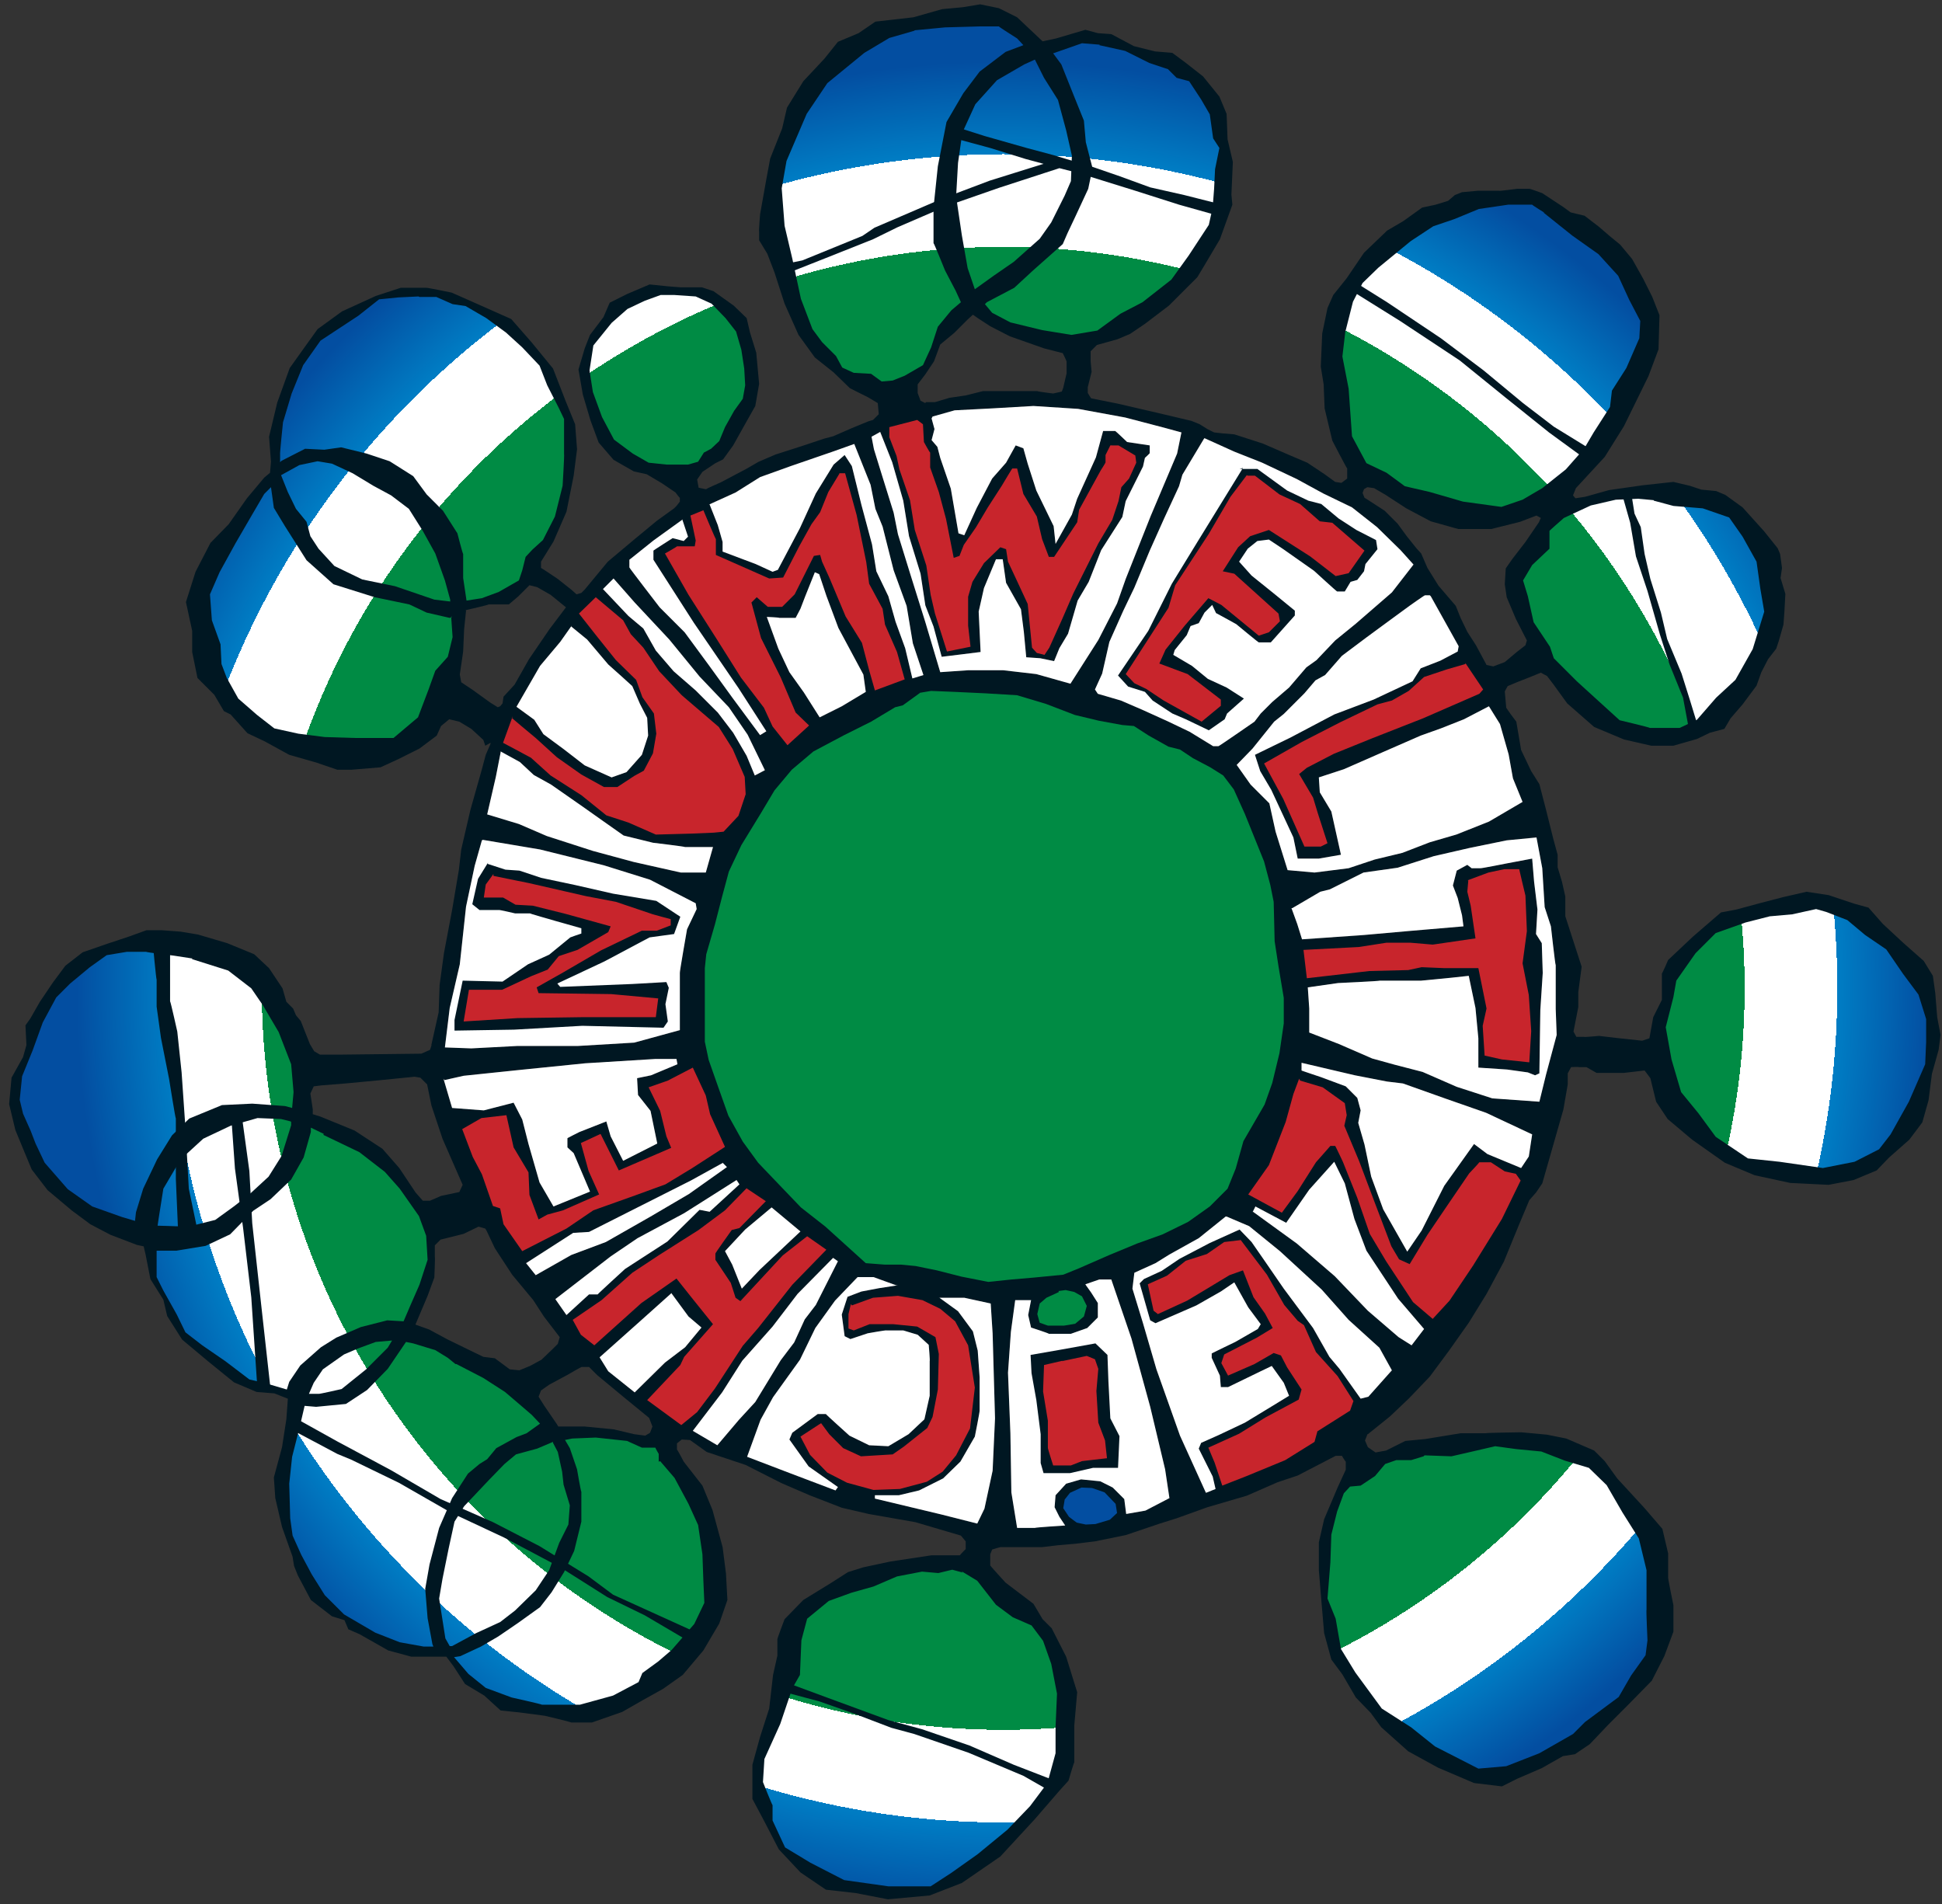
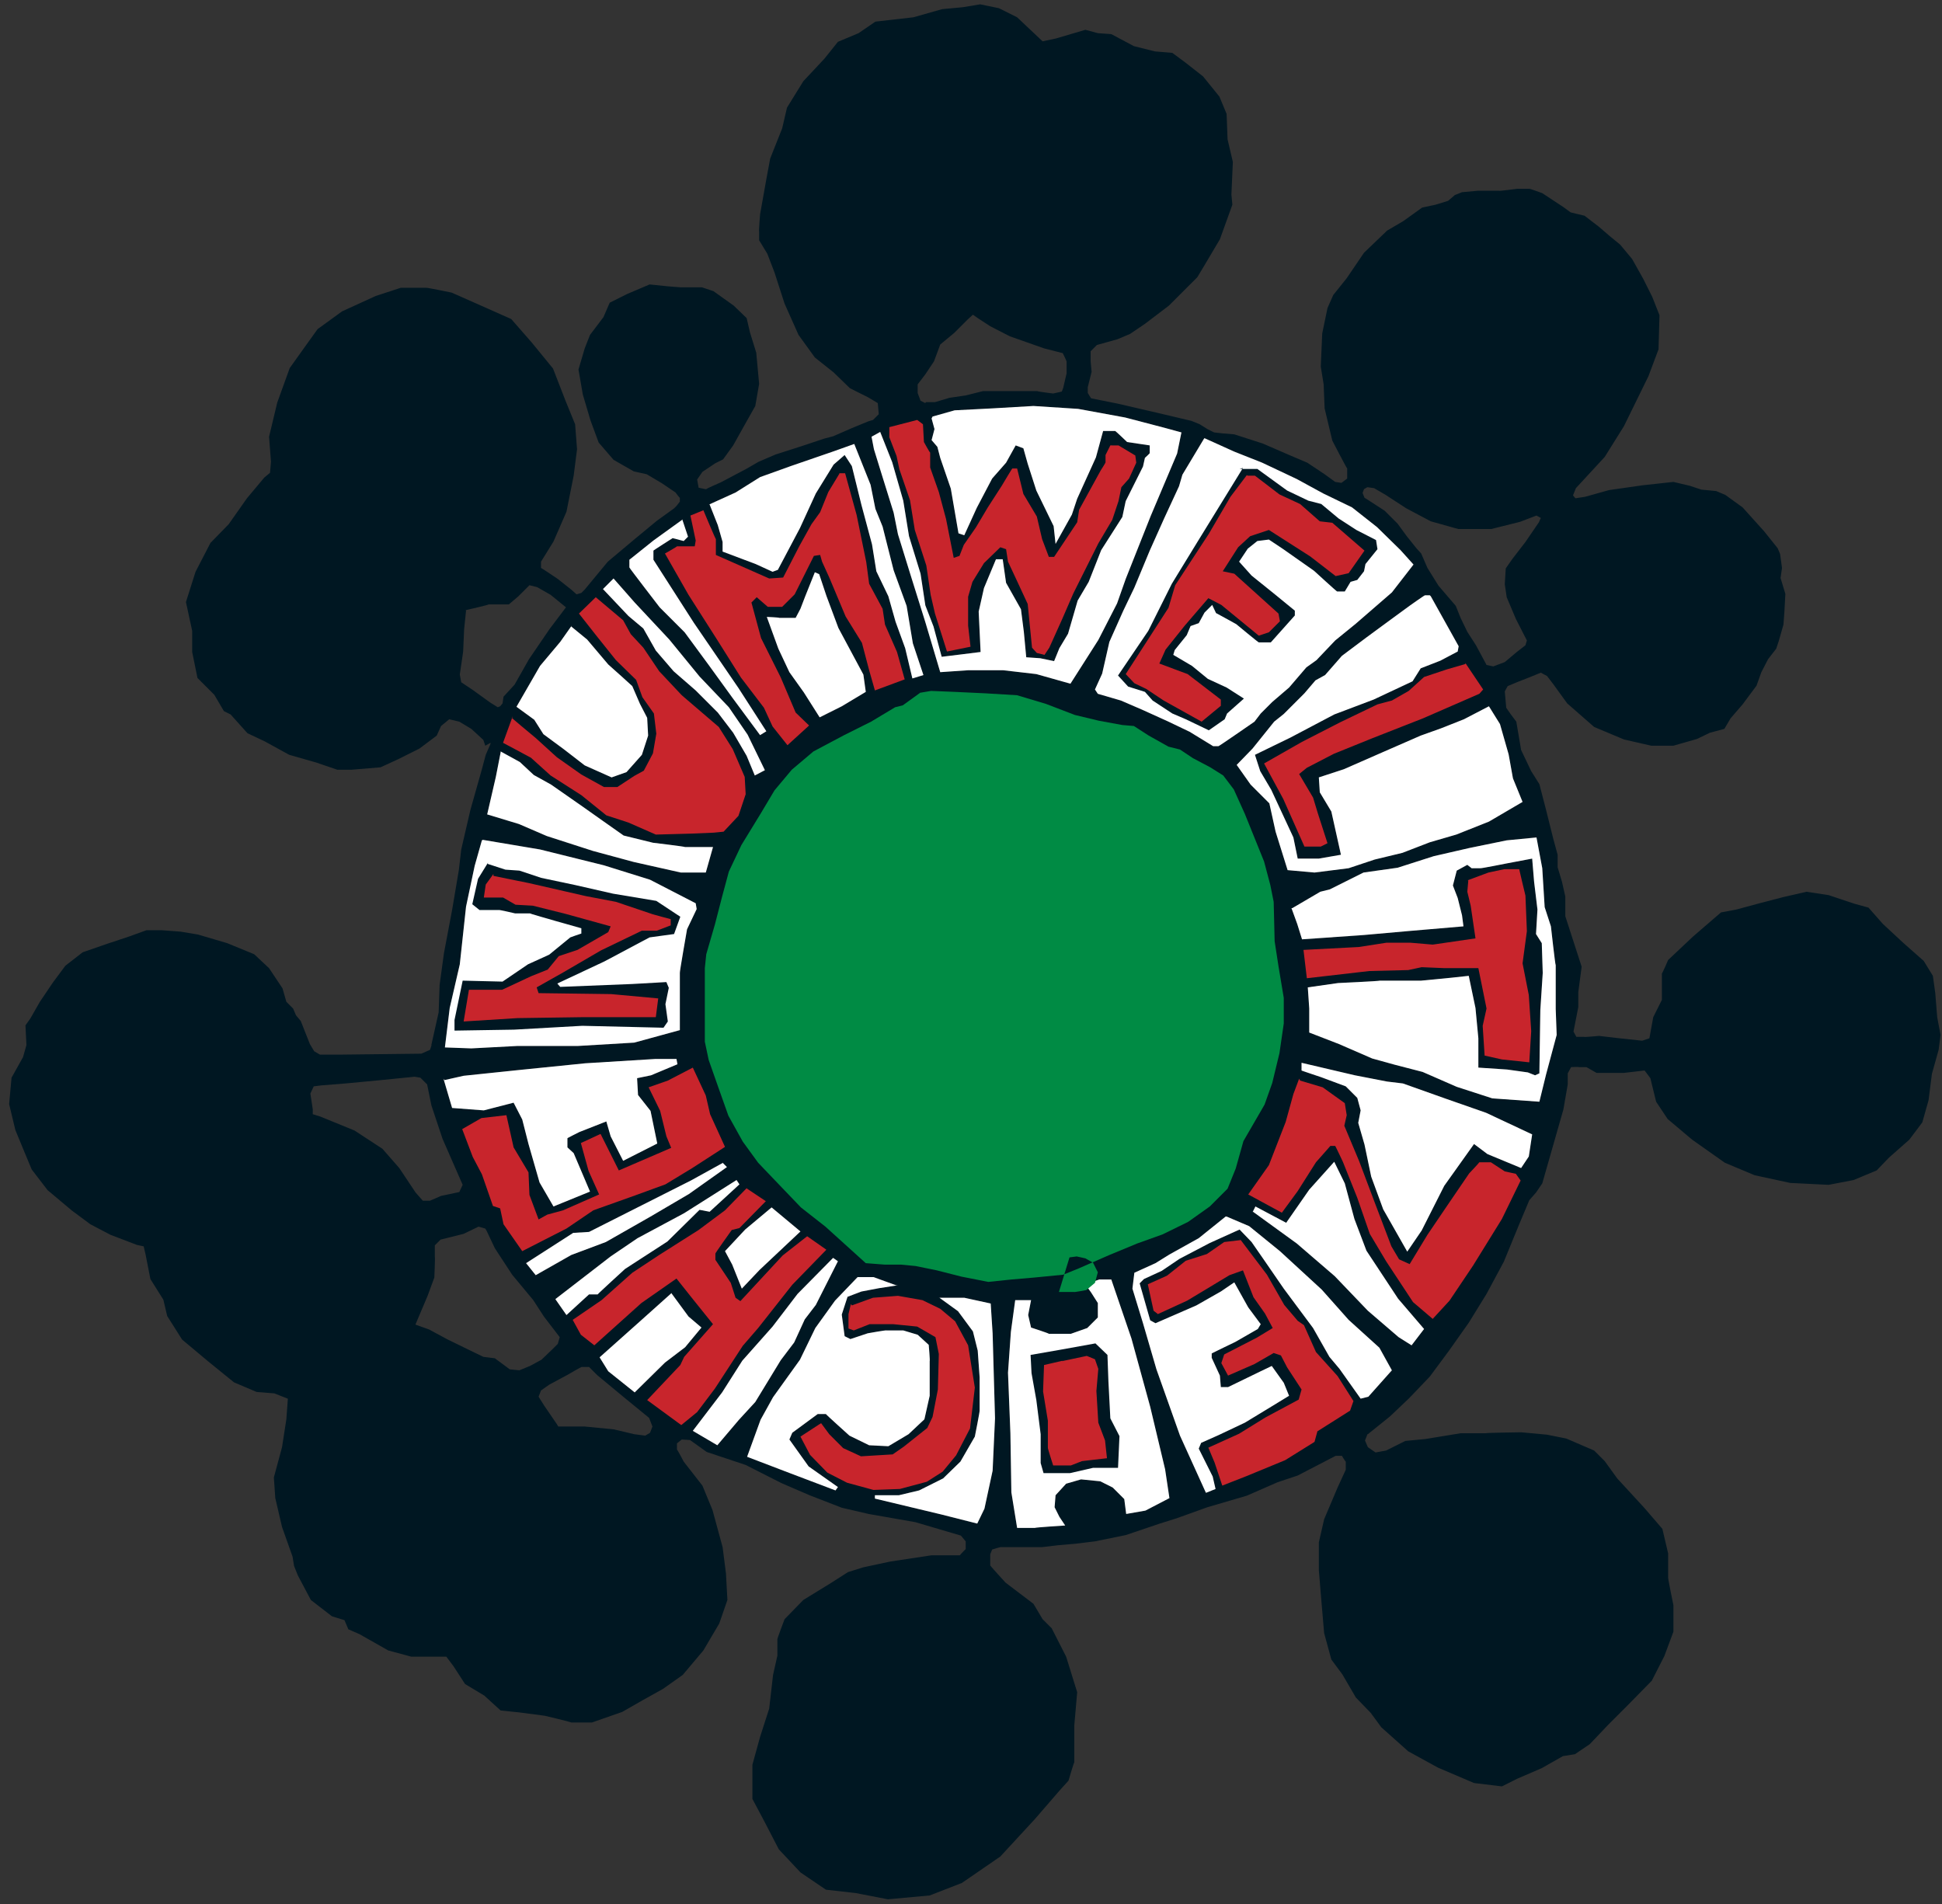
<svg xmlns="http://www.w3.org/2000/svg" id="Ebene_1" data-name="Ebene 1" version="1.1" viewBox="0 0 404.2 396.3">
  <rect x="0" y="0" width="404.2" height="396.3" fill="#333333" stroke="none" />
  <defs>
    <style>
      .cls-1 {
        fill: #001722;
      }

      .cls-1, .cls-2, .cls-3, .cls-4, .cls-5, .cls-6 {
        stroke-width: 0px;
      }

      .cls-2 {
        fill: url(#radial-gradient);
      }

      .cls-3 {
        fill: #008b44;
      }

      .cls-4 {
        fill: #c8252c;
      }

      .cls-5 {
        fill: #fff;
      }

      .cls-6 {
        fill: #034ea1;
      }
    </style>
    <radialGradient id="radial-gradient" cx="208.8" cy="205.7" fx="208.8" fy="205.7" r="192.9" gradientUnits="userSpaceOnUse">
      <stop offset=".8" stop-color="#008b44" />
      <stop offset=".8" stop-color="#fff" />
      <stop offset=".9" stop-color="#fff" />
      <stop offset=".9" stop-color="#007dc4" />
      <stop offset="1" stop-color="#034ea1" />
    </radialGradient>
  </defs>
  <path class="cls-1" d="M192.7,83.7h1.9s3-.9,3-.9l3.4-.5,3.6-.9h2c0,0,5.9,0,5.9,0h3.4c0,.1,3.3.5,3.3.5l1.8-.4.3-.8.7-3v-2.4c.1,0-.8-1.8-.8-1.8l-3.9-1-7.1-2.5-4.1-2.1-2.6-1.7-1-.7-1.1,1-2.8,2.8-2.9,2.4-1.3,3.5-1.8,2.7-1.6,2.1v1.8l.6,1.6,1,.5h0ZM309.4,138.4l1.4.3,2.4-.9,2.5-2.1,1.8-1.4.3-1-2.3-4.5-1.9-4.5-.4-2.7.2-3.3,1.4-2,2.7-3.5,2.8-4.1.4-.9-.9-.5-3.4,1.3-6,1.5h-6.9c0,0-5.7-1.6-5.7-1.6l-5.1-2.7-4.3-2.8-2.4-1.4-1.4-.2-.7.4-.3.8.4,1,.5.3,3.7,2.4,2.7,2.7,1.9,2.6,2,2.5,1,1.1,1.3,3,2.3,3.7,3.6,4.2,1,2.5,1.4,2.9,1.8,2.8,2.1,3.9h0ZM226.1,267.6l1,1.4,1.4,2.2v3l-2.2,2.2-3.4,1.2h-4.6c0-.1-3.7-1.3-3.7-1.3l-.6-2.6.6-3.1h-3.3c0,.1-.9,6.6-.9,6.6l-.6,8.5.5,12.6.2,12.3,1.2,7.4h3.7c0-.1,6.3-.5,6.3-.5l-1.2-1.8-1-2,.2-2.5,2.2-2.4,3.1-.9,4,.4,2.6,1.3,2.4,2.4.4,3.1,4-.7,5-2.6-.9-6-3.1-13-3.9-14.2-4.2-12.3h-2.5l-2.9,1h0ZM255.1,253.2l-5.6,4.5-6.1,3.4-2.9,1.8-4.4,2-.4,3.3,2.2,7.2,2.8,9.6,4.9,13.8,5.4,11.9,2-.8-.6-2.6-2.9-5.8.5-1.2,3.6-1.6,5.5-2.6,5.6-3.4,3.6-2.2-1.1-2.7-2.5-3.5-2.3,1.1-6.8,3.3h-1.5l-.2-2.4-1.7-3.7v-.9c-.1,0,4.9-2.4,4.9-2.4l4.7-2.7.6-1-2.6-3.5-2.9-5.2-2.8,1.9-5.1,2.9-8.5,3.7-1.1-.6-2.2-7.7.9-.9,3.7-1.7,3.7-2.5,6.3-3.3,6.2-2.8,2.5,2.6,2.5,3.6,4.2,6.1,6.1,8.2,3.4,6,2.1,2.5,4.4,6.2,1.6-.4,4.9-5.5-2.6-4.7-6.4-5.8-5.6-6.3-8.7-8-6.4-5.2-4.7-2h0ZM195.4,270l4,2.9,3.1,4.2,1,4,.4,5.6v6.8c.1,0-1,5.5-1,5.5l-3,5.2-3.6,3.5-5,2.5-4.2,1h-5v.7l13.8,3.3,7.5,1.9,1.5-3.1,1.7-7.9.5-10.9-.5-17.7-.4-6.2-5.5-1.2h-5.2ZM186.5,267.5l-4.7-1.7h-3.3l-4.7,4.9-4.1,5.7-3.2,6.6-5.6,7.8-2.6,4.7-2.8,7.7,8.9,3.4,9.5,3.6.5-.7-6.1-4.3-4-5.6.6-1.4,5.3-3.9h1.7c0,.1,4.9,4.5,4.9,4.5l4.1,2,4,.2,4.2-2.5,3.3-3.1,1.1-4.9v-7.2c.1,0-.2-3.4-.2-3.4l-2.3-2.1-3-.9h-3.5c0-.1-3.9.6-3.9.6l-3.6,1.2-1.2-.6-.6-4.5,1.2-3.7,2.9-1.1,3.7-.7,3.9-.6h0ZM115.6,270.4l2.3,3.3,4.7-4.3h1.8c0-.1,5.7-5.3,5.7-5.3l8.8-5.7,6.7-6.6,2.1.4,6.2-5.7-.6-.9-10.9,6.9-9.7,5.2-5.6,3.8-11.4,8.8h0ZM139.8,269.1l-6.7,6-8.3,7.4,1.8,2.9,5.5,4.4,6.3-6.2,4.2-3.2,3.4-4.1-2.7-2.3-3.6-4.9h0ZM173.5,261.7l-7.5,7.6-5.2,6.8-6.3,7.1-4.2,6.6-6.1,8,5.1,3,4.5-5.3,3.4-3.7,5.3-8.7,2.8-3.7,2.2-4.8,2.3-3,4.6-9.1-1-.7h0ZM160.6,251.3l-5.5,4.6-4.2,4.5,1.5,2.8,2,5,3.7-3.9,8.5-8-6-5h0ZM150.5,242l-6.7,3.7-11.1,5.6-10.1,5.1-3.3.2-9.8,6.3,2,2.5,7.4-4.2,7.2-2.7,9.3-5.3,8-4.7,7.9-5.6-.9-.9h0ZM92.3,224.5l1.8,6.1,6.6.5,6.2-1.6,1.8,3.5,1.3,5.1,2.3,8,2.9,5,7.6-3.1-3.4-8-1.3-1.2v-1.9c-.1,0,2.5-1.3,2.5-1.3l5.6-2.2.9,3.1,2.6,5.1,7.1-3.6-1.4-6.8-2.6-3.3-.2-3.5,2.9-.6,5.5-2.3-.2-1.1h-4.4l-14.6.9-13.8,1.4-11.5,1.2-4,.9h0ZM100.3,174.9l-1.5,5.3-1.8,8.5-1.3,12-2.1,9.1-1,8.2,5.5.2,9.5-.5h12.6l11.8-.7,9.5-2.6v-11.9c-.1,0,1.5-9.1,1.5-9.1l2-4.2-.2-1.2-9.5-4.9-9.6-3-13.3-3.3-11.9-2h0ZM142.1,108.1l-6.1,4.4-5,4v1.6c-.1,0,6.3,8.3,6.3,8.3l5.2,5.2,5,6.8,5,6.9,5.7,7.7,1.3-.8-5.8-9-9.3-13.6-8.4-13.1v-1.9c-.1,0,4-2.6,4-2.6l2.3.6.9-.9-1.2-3.6h0ZM170.6,149.3l4.6-2.3,5-3-.5-3.6-5.2-9.7-2.5-6.7-1.5-4.5-.9-.4-2,5-1,2.6-1,1.9h-3.4c0-.1-2.6-.2-2.6-.2l2.4,6.6,2.3,4.9,3,4.2,3.3,5.2h0ZM147.7,105l1.7,4.3,1,3.5v2l6.9,2.6,3.5,1.6,1.1-.4,4.6-8.7,3.3-7.2,3.7-6,2.3-2,1.5,2.3,2,8.1,2.2,8.2.9,5.6,2.5,5.2,1.5,5.3,2,5.5,1.5,6.3,2.3-.7-2.2-6.6-1.3-7.8-2.7-7.4-2.3-9.1-1.5-3.7-1-5-3.4-8.5-4.2,1.5-9,3.1-6.4,2.3-5.1,3.2-5.5,2.5h0ZM127.8,120.3l-2.3,2.3,5.3,5.6,3.1,2.6,2.6,4.6,3.7,4.3,4.6,4,4.6,4.6,3.2,4.2,2.8,4.8,1.7,4.1,2.1-1.1-3.6-7.4-3.9-5.7-6.1-6.4-6.3-7.7-7.2-7.7-4.4-5h0ZM104.2,156.6l-1,5.1-1.8,7.8,6.6,2,5.8,2.5,9.6,3.1,8.5,2.3,9.8,2.2h5.2l1.5-5.3h-5.8c0-.1-6.7-.9-6.7-.9l-6.1-1.5-4.4-3.1-4.1-2.9-6.6-4.6-3.6-2-2.9-2.7-4-2.2h0ZM119,130.2l-2.4,3.4-4.2,5-4.9,8.5,3.7,2.7,1.9,3,4.2,3.1,4.4,3.4,5.6,2.5,3.1-1.1,3.2-3.6,1.3-4-.2-3.7-1.5-2.9-1.6-3.7-2.2-2-2.8-2.5-4.4-5.2-3.3-2.7h0ZM193.9,87.1l.6,2.2-.6,2.3,1.2,1.4.6,2.3,2.2,6.4,1.6,9.3,1.2.4,2.6-5.7,3.2-6.1,2.9-3.3,2-3.6,1.6.6.9,3.2,1.8,5.6,3.6,7.4.4,3.7,3.4-6.1,1.1-3.3,3.9-8.6,1.5-5.5h2.5c0-.1,2.5,2.3,2.5,2.3l4.7.7v1.6c.1,0-1,1-1,1l-.4,1.8-3.6,7.2-.7,3.3-4.4,6.9-2.6,6.6-2.3,3.9-2,6.9-1.8,3-1.1,2.7-2.9-.6-2.9-.2-.5-5.3-.6-4.7-3.1-5.5-.7-4.9h-1.4l-2.5,6-1.1,4.9.4,8.4-4,.5-4.1.5-1.7-6.3-1.7-4.4-1-6.6-2.4-7.8-1.2-7.4-2.3-8-2.5-6.3-1.8,1,.5,2.6,1.7,5.5,2.4,7.7.9,4.5,2.6,8.4,3.1,9.9,3.1,10.4,5.8-.4h7.3l6.9.8,7.1,2,5.8-9.1,3.9-7.6,1.8-5.1,5.2-13.1,5.5-13,.9-4.4-3.3-.9-8.4-2.2-9.8-1.8-9.3-.6-8.6.5-7.8.4-4.6,1.3h0ZM260.8,252.2l9.1,6.6,7.9,6.8,6.9,7.2,6.4,5.5,2.7,1.7,2.6-3.4-5.4-6.3-6.6-10-2.5-6.6-2-7.4-2.2-4.5-5.2,5.8-4.8,6.9-6.4-3.4-.6,1.2h0ZM270.9,221.2v1.6c-.1,0,4.1,1.4,4.1,1.4l5.1,1.9,2.4,2.4.7,2.6-.5,2.6,1.3,4.5,1.4,6.7,2.5,6.8,5,8.8,3-4.4,4.7-9.3,6.2-8.7,2.8,2.1,7,2.9,1.6-2.4.7-4.6-9.6-4.5-8.3-2.9-9-3.2-3.3-.4-6.7-1.3-11.1-2.6h0ZM268.8,189l1.2,3.3,1,3.2,12.9-.9,9-.8,11.7-1-.3-2.3-.9-3.6-1-2.6.8-3.1,2.2-1.2.9.7h1.8c0,.1,5.5-1,5.5-1l5.3-1,.4,4.8.7,5.8-.3,5.1,1.2,1.9.2,6.2-.5,7.7-.2,13.2-.9.4-1.5-.6-4.3-.6-6-.4v-6.1l-.6-6.3-1.4-6.7-3.7.4-6.2.6h-8.6c0,.1-8.7.5-8.7.5l-6.3.9.3,4.4v5l6.2,2.4,6.9,3,4.7,1.3,5.8,1.5,7.1,3.1,7.4,2.4,9.8.7,1.4-5.7,2.2-8.2-.2-5.4v-9.1c-.1,0-1-8.1-1-8.1l-1.3-4-.5-8.1-1.2-6.4-6.2.6-7.8,1.6-7.4,1.7-7.5,2.4-7.1,1-7,3.5-2,.5-5.8,3.4h0ZM297.6,123.9h-1c0-.1-3.1,2.1-3.1,2.1l-4.1,3-4.9,3.6-5.2,3.9-3.5,4-2,1.1-2.3,2.7-4.3,4.3-2,1.6-4.5,5.6-3.3,3.4,2.9,4.1,3.9,3.9,1.3,5.9,2.5,8,5.6.5,7.1-.9,5.4-1.8,5.8-1.4,5.7-2.2,5.5-1.6,6.8-2.7,7-4.1-2-4.9-.9-5-1.8-6.3-2.3-3.7-5.2,2.7-4.8,1.9-4.2,1.5-8.7,3.8-7.3,3.2-5.2,1.7.2,3.1,2.4,4,2,9-4.6.8h-4.4l-.9-4.4-4.6-9.9-2.3-3.9-1.1-3.4,7.4-3.6,9.1-4.8,8.2-3.1,8.1-3.8,1.7-2.7,4.1-1.6,3.6-1.9.2-1.1-5.8-10.4h0ZM250.6,91.3l-4.5,7.5-.7,2.4-3.1,6.7-3,6.7-3.2,7.7-2.3,4.8-2.9,6.5-1.5,6.6-1.5,3.3.6.9,4.8,1.4,4.4,1.9,5.3,2.4,4.6,2.2,4.9,3h1.1c0,.1,7.5-5.1,7.5-5.1l1.3-1.7,2.4-2.4,3.5-3,3.6-4.2,2.1-1.5,3.9-4.1,4.3-3.5,7.5-6.5,4.5-5.8-2.7-3-4.9-4.8-5.2-4.1-6-2.9-5.5-3-7.2-3.4-5.8-2.3-6.2-2.8h0ZM97,127.1l-.4,3.9-.2,4.6-.7,4.8.3,1.6,2.4,1.6,3.6,2.6,1.6,1,.5-.2.5-.6.2-1.4,2.3-2.5,3-5.3,4.3-6.3,3.4-4.5-3.2-2.6-2.8-1.6-1.6-.4-2.3,2.3-2,1.7h-4.2c0,.1-4.8,1.2-4.8,1.2h0ZM135.1,295.1l-5.5-4.5-5.3-4.4-1.7-1.7h-1.5c0-.1-2.9,1.6-2.9,1.6l-3.9,2.1-1.7,1.2-.5,1.3,1.2,1.9,2.6,3.8.3.5h.4c0,0,5.1,0,5.1,0l6.1.6,4.2,1,2.3.3,1-.6.5-1.3-.7-1.8h0ZM96.3,246.6l-4.2-9.6-2.3-6.9-.9-4.4-1.4-1.4-1.2-.2-7,.7-7.4.7-5,.4-1.6.2-.7,1.5.5,3.3v1c0,0,1.6.5,1.6.5l7.1,2.9,5.8,3.8,3.5,4,3.4,5.1,1.5,1.7h1.5l2.3-1,3.8-.8.6-1.3h0ZM86.5,275.7l2.8,1,3.9,2.1,4.1,2,3.3,1.6,2.4.3,3.1,2.3,2,.2,2.2-.9,2.4-1.3,2.4-2.3,1-1,.4-1.4-3.3-4.3-2.2-3.4-4.4-5.3-3.6-5.5-1.7-3.6-.3-.5-1.4-.4-3.1,1.5-4.8,1.2-1.2,1.2v2.3c.1,0-.1,4.4-.1,4.4l-1.4,3.8-2.5,5.9h0ZM101,155.2l-.4-1.2-2.5-2.3-2.5-1.5-2.1-.5-1.7,1.4-.9,2-3.6,2.7-4.4,2.2-3.7,1.7-6,.5h-3l-4.4-1.5-5.6-1.6-5.1-2.8-3.6-1.7-3.5-3.9-1.4-.7-2-3.4-3.5-3.5-1.1-5.4v-4.4l-1.3-6,2-6.3,3.1-6,3.8-3.9,3.8-5.4,3.6-4.3,1.2-1,.2-2.3-.4-5.2,1.7-7.1,2.6-7.2,3.5-4.9,2.3-3.2,5.1-3.7,7-3.2,5.2-1.7h5.3c0-.1,5.3,1,5.3,1l5.2,2.3,7.2,3.2,4.2,4.8,4.5,5.5,2.6,6.7,2,4.9.4,5.2-.7,5.5-1.5,7.5-2.7,6.2-2.6,4.2v1.3c.1,0,3.5,2.3,3.5,2.3l2.9,2.3,1,.9,1-.3.7-.7,4.8-5.8,5.6-4.7,4.6-3.8,3.6-2.6.5-.5.7-.9v-.8c-.1,0-.9-1.1-.9-1.1l-2.8-1.9-3.2-1.9-2.7-.6-4.2-2.4-3.1-3.6-1.7-4.6-1.6-5.4-.9-5.2,1.3-4.4,1.1-2.8,2.8-3.7,1.3-3,3.6-1.8,4.7-2,3.9.4,2.6.2h4.4l2.4.8,4.2,3,2.7,2.6.7,3,1.3,4.2.6,6.5-.8,4.6-2.2,3.9-2.4,4.3-2.1,2.9-1.6.8-2.7,1.8-1.1,1.6.3,1.7,1.4.3h.2c0-.1,3-1.4,3-1.4l5.3-2.8,2.6-1.5,3.5-1.5,5.3-1.7,4.8-1.6,1.9-.5,3.9-1.7,3.4-1.4,1-.3,1.2-1.2-.2-2.3-2-1.2-3.8-1.9-3.4-3.3-3.9-3.1-3.4-4.7-2.9-6.5-2.1-6.5-1.5-3.9-1.7-2.8v-1.8c-.1,0,.2-3.6.2-3.6l1.3-7.3.8-4.3,2.5-6.3,1-4.3,3.4-5.5,4.4-4.7,2.8-3.5,4.3-1.8,3.5-2.4,7.9-.9,6-1.7,4.3-.4,3.6-.6,3.9.8,3.8,1.9,5.3,5,2.8-.6,6.1-1.8,2.6.7,2.8.2,4.7,2.5,4.4,1.1,3.6.3,2.7,2,3.7,2.9,3.4,4.2,1.5,3.6.2,5.3,1.1,4.7-.3,6.8.2,2.1-2.6,7.2-3.2,5.4-1.5,2.5-5.9,5.9-5,3.8-3.1,2.1-2.6,1.1-4.3,1.2-1.3,1.3v2.1l.2,2.2-.8,3.2v1.1c-.1,0,.7,1.2.7,1.2l5.5,1.1,8.2,1.9,7.2,1.7,1.7.7,1.6,1,1.4.7,1.8.2,2.4.2,5.9,1.9,6,2.6,3.3,1.4,3.6,2.4,2.2,1.6,1.3.2,1.2-.9v-2.1c-.1,0-3.1-5.8-3.1-5.8l-1.6-6.7-.2-5-.6-3.7.3-6.9,1.1-5.3,1.2-2.7,2.8-3.5,3.6-5.3,4.8-4.6,3.4-2,3.9-2.8,2.8-.6,2.6-.8,1.4-1.2,1.5-.6,3.3-.3h4.4c0,.1,3.7-.4,3.7-.4h2.6c0-.1,2.7.9,2.7.9l4.4,2.9,1.5,1.1,2.9.7,3,2.3,2.2,1.9,2.2,1.8,2.5,3,2.3,4.1,1.9,3.8,1.5,3.8-.2,7.1-2.1,5.6-2.6,5.3-2.5,5.1-4,6.4-6,6.5-.6,1.5.5.6,2-.3,5-1.4,7-1,6.4-.7,3.4.8,2.4.8,3.1.3,1.9.8,3.6,2.6,4.5,5,2.8,3.5.5,1.2.4,2.9-.3,2.1,1,3.3-.2,3.7-.2,2.7-1,3.5-.5,1.5-1.7,2.2-1.4,2.7-1,2.8-2.9,3.9-2.5,2.9-1.3,2.2-3,.8-2.7,1.3-4.9,1.4h-4.6l-5.7-1.3-6.2-2.6-5.6-4.9-2.9-4-1.3-1.7-1.3-.7-2.2.9-2.8,1.1-1.9.8-.6,1.1.3,3.4.9,1.3,1.2,1.6,1,5.9,2.1,4.4,1.7,2.7,1.4,5.4,1.5,6,.9,3.3v2.6c0,0,.9,3,.9,3l.7,3.1v4.1c0,0,3.4,10.5,3.4,10.5l-.7,5.3v3.1l-1,5.1.6,1.1h1.6c0,.1,3.1-.2,3.1-.2l4.3.5,4.7.5,1.5-.5.8-4.4,1.8-3.6v-5.5c.1,0,1.3-2.8,1.3-2.8l5.2-4.9,5.8-5,3.2-.6,4.8-1.3,5-1.3,4.8-1.1,4.6.7,5.4,1.8,2.9.8,3,3.4,4.2,3.9,4.3,3.8,1.9,3.1.5,3.6.4,5,.7,3.7-.4,3.1-1.4,5-.7,5.5-1.3,4.6-2.7,3.6-4.2,3.7-2.6,2.7-4.8,2-5.2,1-8-.4-7.4-1.6-6.2-2.6-6.8-4.8-5.1-4.3-2.4-3.6-1.2-4.9-1.2-1.6-4.3.5h-5.7l-2.1-1.2h-1.6c0-.1-1.6,0-1.6,0l-.7,1.3v2.3c0,0-.9,5.2-.9,5.2l-4.4,15.4-1.3,1.9-1.4,1.6-2.1,5-3.2,7.8-3.6,6.7-3.7,6-4.1,5.8-4,5.4-4.3,4.5-4,3.8-4.6,3.7h-.1c0,.1-.5,1.3-.5,1.3l.6,1.4,1.6,1.1,2.2-.4,4-2,4.2-.4,7.3-1.2h5.2c0-.1,7.4-.2,7.4-.2l5.4.5,4,.8,5.8,2.5,2.2,2.2,2.6,3.6,5.7,6.2,3.7,4.3,1.2,5.1v5c-.1,0,1.1,5.8,1.1,5.8v5.5l-1.9,5.1-2.6,5.1-5.1,5.2-4,4-3.8,4-3.1,2.1-2.5.4-4.4,2.5-5.1,2.2-3.2,1.6-5.8-.7-7.5-3.2-6.2-3.4-5.6-5-2.2-3-3.1-3.2-2.8-4.8-2.3-3.1-1.5-5.5-.6-7-.5-6.1v-5.8l1.1-4.8,2.8-6.6,1.7-3.7v-1.7c-.1,0-.8-1.2-.8-1.2h-1.3l-7.9,4.1-4.2,1.4-6.4,2.8-8.2,2.4-6.4,2.3-3.5,1.1-7.1,2.4-6.4,1.3-4.1.5-3.5.3-3.4.4h-8.5c0-.1-1.9.5-1.9.5l-.4,1v2.3c-.1,0,3.2,3.6,3.2,3.6l5.8,4.4,1.9,3.2,1.9,1.9,3,5.9,2.3,7.4-.6,6.9v7.7c-.1,0-1.2,3.8-1.2,3.8l-1.9,2.1-5.1,5.9-7.2,7.8-8,5.5-6.7,2.6-8.7.8-6.7-1.3-6.2-.7-5.3-3.6-4.5-4.8-2.9-5.6-2.6-4.9v-7.1l1.6-5.8,1.9-5.9.8-7,.9-4v-3.4c-.1,0,1.5-4.2,1.5-4.2l3.9-4,5.7-3.5,3.6-2.3,3.2-1,5.6-1.2,8.6-1.3h5.9c0-.1,1.2-1.3,1.2-1.3v-1.6l-1-1.2-9.5-2.8-9.7-1.7-5.6-1.3-6.7-2.6-5.8-2.5-7.5-3.8-8.1-2.7-3.5-2.5h-.1c0,0-1.6-.1-1.6-.1l-1,.8v1.3c.1,0,1.4,2.5,1.4,2.5l3.9,5,2.1,5.1,2.1,7.7.7,5.5.3,5.5-1.7,4.9-3.3,5.6-4.3,5.1-4.1,2.9-4.3,2.4-4.2,2.4-6.3,2.2h-4.3c0-.1-5.5-1.4-5.5-1.4l-5.3-.7-3.9-.4-3.4-3.1-4-2.4-2.4-3.7-1.5-2h-.4c0,0-6.9,0-6.9,0l-4.8-1.3-6-3.4-2.3-1-.8-1.9-2.6-.8-4.4-3.4-2.7-5.1-.8-2-.3-1.9-2.2-6.2-1.4-6-.3-4.3,1.7-6.3.9-5.8.3-4.1v-.2c0,0-2.8-1.1-2.8-1.1l-3.7-.3-4.7-2-5.3-4.3-5.5-4.6-3.1-4.9-.8-3.4-2.7-4.3-1-5.1-.4-1.7-1.4-.3-5.5-2.1-4.2-2.2-3.9-2.9-5-4.2-3.3-4.3-1.5-3.6-1.9-4.6-1.3-5.4.5-5.5,2.4-4.3.7-2.5-.2-4.1,1-1.4,2-3.5,2.7-4,2.6-3.5,3.6-2.8,4.9-1.7,4.8-1.6,3.6-1.3h3.1l4,.3,3.6.6,6.1,1.8,5.6,2.3,3.1,2.9,2.8,4.2.8,2.8,1.4,1.4.6,1.4,1,1.2,1.9,4.8.9,1.5,1.2.7h3.8l17.3-.2,1.8-.8.3-.9v-.2s1.5-6.7,1.5-6.7l.2-5.7.9-6.6,1.7-9,1.4-8.3.5-4.3,1.9-8.2,2.4-8.5.8-3,1-2.3v-.2h0Z" />
-   <path class="cls-2" d="M67.3,236.2l7.5,3.6,5.3,4.1,3.1,3.5,4,5.7,1.5,4.1.3,5-1.7,5.2-1.8,4.1-1.5,3.5-3.4-.2-5.5,1.4-5.1,2.2-3.2,2-4.3,3.8-2.3,3.4-.5,1.6-4.4-1.3-3.4-.8-5-3.8-4.8-3.3-3.5-2.7-1.8-3.7-2.8-5-1.4-2.8v-5.5c0,0,4.1,0,4.1,0l6.1-1,5.1-2.4,4.8-4.9,3.6-2.4,4.3-4.1,2.6-4.6,1.5-5.3v-.9c0,0,2.7,1.3,2.7,1.3h0ZM60.6,233.5v.7c0,0-2,6.4-2,6.4l-2.7,4.3-3.8,3.5-3.3,2.6-4,2.9-5.6,1.4-6.4-.2.3-2,.9-5.7,3.6-6.1,4.7-4.3,5.7-2.7,5.6-1.6,4.9.2,2,.5h0ZM39.9,199.6l7.6,2.4,4.8,3.7,2.4,3.5,3.3,5.6,2.6,6.7.5,5.8-.3,3.3-1.5-.4-6.8-.5-6.3.3-6.8,2.8-3.6,3.5-3.1,5-2.9,6.1-1.5,4.9-.2,1.8-2.7-.8-6.2-2.2-5.1-3.6-4.8-5.5-1.9-4-1-2.6-1.6-3.6-.7-2.9.5-4.9,2.2-5.4,2.1-5.8,2.8-5.2,2.9-2.9,4.1-3.4,3.5-2.5,4.2-.7h4c0,.1,5.8.8,5.8.8l3.9.6h0ZM95,283.9l5.6,2.9,4.5,2.9,3.4,2.9,2.2,1.9,1.7,1.8-2.8,2-2.1.8-4.2,2.3-1.9,2.3-1.6,1-2.4,2-3.3,5.1-2.7,6.2-2,7.6-.9,5.1.5,6.1,1,5.4.2.5h-2l-5-.9-5.1-2-6.5-3.8-4-4-2.7-4.3-2.2-4.1-1.8-4-.5-3.6-.2-7.2.6-5.6,1.6-6.3,1-4.3,2.4.2,6.2-.6,4.4-2.9,4.3-4.4,3.8-5.6,1.5.3,4.6,1.4,2.6,1.6,1.6,1.3h0ZM87.3,61.8h3.5l3.4,1.5,2.7.4,4.3,2.5,4.1,3,3.4,3.1,3.6,3.8,1.6,4.1,2.4,4.7,1.1,2.3v7.3c.1,0-.3,6.6-.3,6.6l-1.6,6.4-2.5,4.9-2.2,2-1.4,1.5-.7,2.8-.7,2.1-4.2,2.4-3.5,1.3-3.2.5-.7-4.7v-5c-.1,0-1.2-4.3-1.2-4.3l-3-4.7-3.4-3.4-2.8-3.8-4.9-3.1-4.8-1.6-5.3-1.3-3.5.5-4-.2-4.9,2.5-.3.3v-1.6c-.1,0,.6-6.7.6-6.7l1.8-6,2.4-5.9,3.6-5.1,3.8-2.5,4.1-2.7,4.3-3.4,4-.4,4.2-.2h0ZM93.8,125.2l-3.4-.4-8.2-2.8-6.8-1.4-5.8-2.8-3.3-3.6-1.7-2.6-.8-3-2.2-2.7-1.7-3.5-1.4-3.5,3.8-2.1,3.8-.8,3,.5,4.3,2,4.3,2.6,3.7,2,3.7,2.8,2.9,4.6,2.6,4.7,2,5.6,1.1,4v.4h0ZM190.4,6.3l6.3-.6,7.2-.2h4c0,.1,3.8,2.5,3.8,2.5l1.3,1.4-3.7,1.4-5.4,4.1-3.4,4.5-3.5,6-1.8,9.2-.9,8.6v7.4c.1,0,2.4,5.7,2.4,5.7l2.2,4.2,1.1,2.4-2,1.7-2.8,3.4-1.4,4.3-1.7,3.7-3.8,2.2-2.5,1-2.3.2-2.2-1.6-3.6-.2-2.4-1.1-1.3-2.4-2.9-2.9-2-2.7-2.4-6.3-1.8-8.4-1.6-6.8-.6-7.8,1-5.7,4.2-9.8,4.3-6.4,7.7-6.3,5.2-3.1,5.2-1.5h0ZM228.8,9.4l5.4,1.2,5,2.5,3.9,1.3,1.8,1.8,2.6.7,2.5,3.8,1.8,3.1.7,5,1.3,2-.9,4.4-.2,4.1-.3,3.9-.8,3.6-4.2,6.4-3.6,5-6,4.7-4.6,2.4-4.8,3.5-5.4.9-6.1-1-6.6-1.6-3.8-2-1.5-1.8.4-.4,5.7-3,3.9-3.6,6.2-5.5,1-2.3,1.7-3.6,2.6-5.6.9-4.3-1.4-5.4-.4-4.5-1.9-4.7-2.8-7-1.7-2.3,6-2.1,3.7.3h0ZM203,60.5l-1.6-4.7-1.2-6.8-1.2-8.1.4-7,.9-6.3,2.7-5.9,4.5-5,5.7-3.3,2.2-1,1.9,3.8,2.9,4.6,1.7,6.3,1.2,5.3-.2,5.3-1.3,3-2.8,5.6-2.4,3.4-5.4,4.8-4.2,2.9-3.9,2.8h0ZM368.5,190.7l4.5-.4,5-1.1,2.1.6,4.4,1.7,3.7,3.1,4.4,3,3.5,5.1,3.2,4.3,1.6,5.1v4.8l-.2,4.6-3.4,7.8-3.8,6.8-2.4,3.1-5.1,2.6-6.6,1.3-9-1.3-6.6-.7-6.7-4.5-3.6-4.9-3.6-4.4-2-6.8-1.2-6.7,1.6-6.3.6-3.4,4-5.7,4.2-4.2,6.2-2.2,5.1-1.3h0ZM93.9,128.3l.3,4.3-1,4.1-2.6,2.9-1.4,3.9-2.2,5.8-5.1,4.3h-7.8l-6.5-.2-5.5-.7-5-1.1-3.6-2.8-3.9-3.4-2.4-4.3-1.1-2.9-.2-4.1-1.8-5-.4-5.4,2-4.6,3.3-6,3.6-6.2,2.4-4.1,1.4-1.4.6,4.3,2.3,3.8,4.5,7.1,5.6,5,8.6,2.7,7.2,1.5,3.6,1.7,4.8,1.1.5-.2h0ZM296.5,302.9l5.6.2,4.8-1.1,4.3-1,4.4.6,5.2.5,4.9,1.9,5,1.5,3.7,3.6,3.3,5.7,3.4,5.4,1.6,6.6v8.2c-.1,0,.2,6.4.2,6.4l-.4,3.1-3,4.2-2.6,4.5-7,5.2-2.5,2.5-7,4-6.9,2.7-5.8.5-9-4.6-5-4-6.1-3.9-5.5-7.5-3-4.9-1.1-6.3-1.7-4.2.6-7.5.2-5.8,1.2-4.8,1.4-3.8,1.3-1.4,2.2-.2,3-2,2.1-2.5,2.3-.8h3.1l2.6-.8h0ZM200.1,327l3.3,2,3.9,5,3.5,2.6,3.9,1.7,2.4,3.2,1.7,4.8,1.2,6.2-.3,6.9v5.5l-1.7,6.2-3.6,4.8-4.7,4.9-6.2,5.1-5.5,3.9-4.3,2.8h-8.8l-9.2-1.3-7-3.6-5.3-3.2-2.6-5.6v-3.2c-.1,0-2-4.8-2-4.8l.3-4.8,3.3-7.3,2.5-7.4,1.6-2.8.3-7.2,1.2-4.5,4.5-3.7,4.7-1.7,4.6-1.3,4.9-2.1,5.2-1,3.4.3,2.9-.7,2.2.6h0ZM321.2,44.2l6,4.8,5.5,3.9,4.1,4.5,2.3,5,2.3,4.4-.2,3.6-2.7,6.2-3,4.7-.4,3.4-3.4,5.3-2,3.4-3.8,4.3-4.9,3.9-4.1,2.4-4.4,1.5-8-1.1-6.9-2-5.2-1.2-3.8-2.8-4.2-2-3-5.6-.7-9.9-1.3-6.7.6-5.1,1.6-6.3,2-3.9,3.3-3.2,6.7-5.5,4.7-3.1,4.4-1.5,5.1-2.1,6.1-.9h5c0,.1,2.6,1.7,2.6,1.7h0ZM140.4,61.4l4.4.3,3.3,1.5,2.9,3,2.2,2.8,1.1,3.8.6,3.9.2,3.5-.5,2.8-1.8,2.5-1.9,3.4-1.2,2.9-1.7,1.6-1.5.8-1.2,1.9-2.1.6h-4.4l-3.8-.4-3.3-1.9-3.9-2.9-2.5-4.7-1.9-5.2-.7-4.5.8-5.2,3.8-4.7,3.3-2.9,3.6-1.7,3.3-1.2h2.9ZM115.1,300.3l1,1.9.9,4.1.3,2.7,1.3,4.3-.3,4-1.9,3.8-2.1,5.7-2.8,4.2-4.3,4.2-3.1,2.4-5,2.3-5,2.7h-.5l-.9-1.6-1.3-8.3.7-4.1,1.3-6.4,1.2-5.5,2-3.2,5.1-5.4,3.3-3.4,2.4-2,4.4-1.2,3.3-1.4h0ZM137.4,304.1l3,3.5,2.9,5.4,2,4.4.9,6.1.2,5.6.2,4.5-2.1,4.4-4.7,5.4-2.8,2.4-3.3,2.4-.8,1.9-5.3,2.8-6.9,1.9h-7.9c0-.1-6.3-1.5-6.3-1.5l-5.4-2-3.6-2.9-3-3.5,1.3-.2,4.3-2,3.6-2.1,4.1-2.8,4.6-3.3,2.4-3.1,2.6-4.2,2.1-4.4,1.5-6.1v-6.2c-.1,0-.9-4.7-.9-4.7l-1.5-4.4-1-1.7,1.5-.3,4.9-.2,6.5.7,3.1,1.4h2.8c0,.1.7,1.3.7,1.3v1.6h.1ZM344.2,104.2l4.1,1.1,6.1.5,5.5,1.9,2.8,4,2.9,5.2.8,5.7.8,4.7-2.4,7.8-3.6,6.4-4,3.7-4,4.6-3.6,1.7h-6.2c0-.1-6.3-1.6-6.3-1.6l-4.4-4-4.5-4.1-4.8-4.8-.8-2.4-3.4-5.1-1.2-5.4-1-3.3,1.9-3.2,3.6-3.4v-3.7c-.1,0,3-2.7,3-2.7l5.6-2.6,5.2-1.2,4.6-.2,3.3.3h0ZM64.4,290.1h1.9c0,.1,4.8-1,4.8-1l5.1-4.1,4.5-4.5.9-1.5-3.4.3-3.8,1.4-2.8,1.2-4.4,3.1-1.9,2.8-1,2.3h0Z" />
  <path class="cls-5" d="M226.1,267.6l1,1.4,1.4,2.2v3l-2.2,2.2-3.4,1.2h-4.6c0-.1-3.7-1.3-3.7-1.3l-.6-2.6.6-3.1h-3.3c0,.1-.9,6.6-.9,6.6l-.6,8.5.5,12.6.2,12.3,1.2,7.4h3.7c0-.1,6.3-.5,6.3-.5l-1.2-1.8-1-2,.2-2.5,2.2-2.4,3.1-.9,4,.4,2.6,1.3,2.4,2.4.4,3.1,4-.7,5-2.6-.9-6-3.1-13-3.9-14.2-4.2-12.3h-2.5l-2.9,1h0ZM255.1,253.2l-5.6,4.5-6.1,3.4-2.9,1.8-4.4,2-.4,3.3,2.2,7.2,2.8,9.6,4.9,13.8,5.4,11.9,2-.8-.6-2.6-2.9-5.8.5-1.2,3.6-1.6,5.5-2.6,5.6-3.4,3.6-2.2-1.1-2.7-2.5-3.5-2.3,1.1-6.8,3.3h-1.5l-.2-2.4-1.7-3.7v-.9c-.1,0,4.9-2.4,4.9-2.4l4.7-2.7.6-1-2.6-3.5-2.9-5.2-2.8,1.9-5.1,2.9-8.5,3.7-1.1-.6-2.2-7.7.9-.9,3.7-1.7,3.7-2.5,6.3-3.3,6.2-2.8,2.5,2.6,2.5,3.6,4.2,6.1,6.1,8.2,3.4,6,2.1,2.5,4.4,6.2,1.6-.4,4.9-5.5-2.6-4.7-6.4-5.8-5.6-6.3-8.7-8-6.4-5.2-4.7-2h0ZM195.4,270l4,2.9,3.1,4.2,1,4,.4,5.6v6.8c.1,0-1,5.5-1,5.5l-3,5.2-3.6,3.5-5,2.5-4.2,1h-5v.7l13.8,3.3,7.5,1.9,1.5-3.1,1.7-7.9.5-10.9-.5-17.7-.4-6.2-5.5-1.2h-5.2ZM186.5,267.5l-4.7-1.7h-3.3l-4.7,4.9-4.1,5.7-3.2,6.6-5.6,7.8-2.6,4.7-2.8,7.7,8.9,3.4,9.5,3.6.5-.7-6.1-4.3-4-5.6.6-1.4,5.3-3.9h1.7c0,.1,4.9,4.5,4.9,4.5l4.1,2,4,.2,4.2-2.5,3.3-3.1,1.1-4.9v-7.2c.1,0-.2-3.4-.2-3.4l-2.3-2.1-3-.9h-3.5c0-.1-3.9.6-3.9.6l-3.6,1.2-1.2-.6-.6-4.5,1.2-3.7,2.9-1.1,3.7-.7,3.9-.6h0ZM115.6,270.4l2.3,3.3,4.7-4.3h1.8c0-.1,5.7-5.3,5.7-5.3l8.8-5.7,6.7-6.6,2.1.4,6.2-5.7-.6-.9-10.9,6.9-9.7,5.2-5.6,3.8-11.4,8.8h0ZM139.8,269.1l-6.7,6-8.3,7.4,1.8,2.9,5.5,4.4,6.3-6.2,4.2-3.2,3.4-4.1-2.7-2.3-3.6-4.9h0ZM173.5,261.7l-7.5,7.6-5.2,6.8-6.3,7.1-4.2,6.6-6.1,8,5.1,3,4.5-5.3,3.4-3.7,5.3-8.7,2.8-3.7,2.2-4.8,2.3-3,4.6-9.1-1-.7h0ZM160.6,251.3l-5.5,4.6-4.2,4.5,1.5,2.8,2,5,3.7-3.9,8.5-8-6-5h0ZM150.5,242l-6.7,3.7-11.1,5.6-10.1,5.1-3.3.2-9.8,6.3,2,2.5,7.4-4.2,7.2-2.7,9.3-5.3,8-4.7,7.9-5.6-.9-.9h0ZM92.3,224.5l1.8,6.1,6.6.5,6.2-1.6,1.8,3.5,1.3,5.1,2.3,8,2.9,5,7.6-3.1-3.4-8-1.3-1.2v-1.9c-.1,0,2.5-1.3,2.5-1.3l5.6-2.2.9,3.1,2.6,5.1,7.1-3.6-1.4-6.8-2.6-3.3-.2-3.5,2.9-.6,5.5-2.3-.2-1.1h-4.4l-14.6.9-13.8,1.4-11.5,1.2-4,.9h0ZM100.3,174.9l-1.5,5.3-1.8,8.5-1.3,12-2.1,9.1-1,8.2,5.5.2,9.5-.5h12.6l11.8-.7,9.5-2.6v-11.9c-.1,0,1.5-9.1,1.5-9.1l2-4.2-.2-1.2-9.5-4.9-9.6-3-13.3-3.3-11.9-2h0ZM142.1,108.1l-6.1,4.4-5,4v1.6c-.1,0,6.3,8.3,6.3,8.3l5.2,5.2,5,6.8,5,6.9,5.7,7.7,1.3-.8-5.8-9-9.3-13.6-8.4-13.1v-1.9c-.1,0,4-2.6,4-2.6l2.3.6.9-.9-1.2-3.6h0ZM170.6,149.3l4.6-2.3,5-3-.5-3.6-5.2-9.7-2.5-6.7-1.5-4.5-.9-.4-2,5-1,2.6-1,1.9h-3.4c0-.1-2.6-.2-2.6-.2l2.4,6.6,2.3,4.9,3,4.2,3.3,5.2h0ZM147.7,105l1.7,4.3,1,3.5v2l6.9,2.6,3.5,1.6,1.1-.4,4.6-8.7,3.3-7.2,3.7-6,2.3-2,1.5,2.3,2,8.1,2.2,8.2.9,5.6,2.5,5.2,1.5,5.3,2,5.5,1.5,6.3,2.3-.7-2.2-6.6-1.3-7.8-2.7-7.4-2.3-9.1-1.5-3.7-1-5-3.4-8.5-4.2,1.5-9,3.1-6.4,2.3-5.1,3.2-5.5,2.5h0ZM127.8,120.3l-2.3,2.3,5.3,5.6,3.1,2.6,2.6,4.6,3.7,4.3,4.6,4,4.6,4.6,3.2,4.2,2.8,4.8,1.7,4.1,2.1-1.1-3.6-7.4-3.9-5.7-6.1-6.4-6.3-7.7-7.2-7.7-4.4-5h0ZM104.2,156.6l-1,5.1-1.8,7.8,6.6,2,5.8,2.5,9.6,3.1,8.5,2.3,9.8,2.2h5.2l1.5-5.3h-5.8c0-.1-6.7-.9-6.7-.9l-6.1-1.5-4.4-3.1-4.1-2.9-6.6-4.6-3.6-2-2.9-2.7-4-2.2h0ZM119,130.2l-2.4,3.4-4.2,5-4.9,8.5,3.7,2.7,1.9,3,4.2,3.1,4.4,3.4,5.6,2.5,3.1-1.1,3.2-3.6,1.3-4-.2-3.7-1.5-2.9-1.6-3.7-2.2-2-2.8-2.5-4.4-5.2-3.3-2.7h0ZM193.9,87.1l.6,2.2-.6,2.3,1.2,1.4.6,2.3,2.2,6.4,1.6,9.3,1.2.4,2.6-5.7,3.2-6.1,2.9-3.3,2-3.6,1.6.6.9,3.2,1.8,5.6,3.6,7.4.4,3.7,3.4-6.1,1.1-3.3,3.9-8.6,1.5-5.5h2.5c0-.1,2.5,2.3,2.5,2.3l4.7.7v1.6c.1,0-1,1-1,1l-.4,1.8-3.6,7.2-.7,3.3-4.4,6.9-2.6,6.6-2.3,3.9-2,6.9-1.8,3-1.1,2.7-2.9-.6-2.9-.2-.5-5.3-.6-4.7-3.1-5.5-.7-4.9h-1.4l-2.5,6-1.1,4.9.4,8.4-4,.5-4.1.5-1.7-6.3-1.7-4.4-1-6.6-2.4-7.8-1.2-7.4-2.3-8-2.5-6.3-1.8,1,.5,2.6,1.7,5.5,2.4,7.7.9,4.5,2.6,8.4,3.1,9.9,3.1,10.4,5.8-.4h7.3l6.9.8,7.1,2,5.8-9.1,3.9-7.6,1.8-5.1,5.2-13.1,5.5-13,.9-4.4-3.3-.9-8.4-2.2-9.8-1.8-9.3-.6-8.6.5-7.8.4-4.6,1.3h0ZM260.8,252.2l9.1,6.6,7.9,6.8,6.9,7.2,6.4,5.5,2.7,1.7,2.6-3.4-5.4-6.3-6.6-10-2.5-6.6-2-7.4-2.2-4.5-5.2,5.8-4.8,6.9-6.4-3.4-.6,1.2h0ZM270.9,221.2v1.6c-.1,0,4.1,1.4,4.1,1.4l5.1,1.9,2.4,2.4.7,2.6-.5,2.6,1.3,4.5,1.4,6.7,2.5,6.8,5,8.8,3-4.4,4.7-9.3,6.2-8.7,2.8,2.1,7,2.9,1.6-2.4.7-4.6-9.6-4.5-8.3-2.9-9-3.2-3.3-.4-6.7-1.3-11.1-2.6h0ZM268.8,189l1.2,3.3,1,3.2,12.9-.9,9-.8,11.7-1-.3-2.3-.9-3.6-1-2.6.8-3.1,2.2-1.2.9.7h1.8c0,.1,5.5-1,5.5-1l5.3-1,.4,4.8.7,5.8-.3,5.1,1.2,1.9.2,6.2-.5,7.7-.2,13.2-.9.4-1.5-.6-4.3-.6-6-.4v-6.1l-.6-6.3-1.4-6.7-3.7.4-6.2.6h-8.6c0,.1-8.7.5-8.7.5l-6.3.9.3,4.4v5l6.2,2.4,6.9,3,4.7,1.3,5.8,1.5,7.1,3.1,7.4,2.4,9.8.7,1.4-5.7,2.2-8.2-.2-5.4v-9.1c-.1,0-1-8.1-1-8.1l-1.3-4-.5-8.1-1.2-6.4-6.2.6-7.8,1.6-7.4,1.7-7.5,2.4-7.1,1-7,3.5-2,.5-5.8,3.4h0ZM297.6,123.9h-1c0-.1-3.1,2.1-3.1,2.1l-4.1,3-4.9,3.6-5.2,3.9-3.5,4-2,1.1-2.3,2.7-4.3,4.3-2,1.6-4.5,5.6-3.3,3.4,2.9,4.1,3.9,3.9,1.3,5.9,2.5,8,5.6.5,7.1-.9,5.4-1.8,5.8-1.4,5.7-2.2,5.5-1.6,6.8-2.7,7-4.1-2-4.9-.9-5-1.8-6.3-2.3-3.7-5.2,2.7-4.8,1.9-4.2,1.5-8.7,3.8-7.3,3.2-5.2,1.7.2,3.1,2.4,4,2,9-4.6.8h-4.4l-.9-4.4-4.6-9.9-2.3-3.9-1.1-3.4,7.4-3.6,9.1-4.8,8.2-3.1,8.1-3.8,1.7-2.7,4.1-1.6,3.6-1.9.2-1.1-5.8-10.4h0ZM250.6,91.3l-4.5,7.5-.7,2.4-3.1,6.7-3,6.7-3.2,7.7-2.3,4.8-2.9,6.5-1.5,6.6-1.5,3.3.6.9,4.8,1.4,4.4,1.9,5.3,2.4,4.6,2.2,4.9,3h1.1c0,.1,7.5-5.1,7.5-5.1l1.3-1.7,2.4-2.4,3.5-3,3.6-4.2,2.1-1.5,3.9-4.1,4.3-3.5,7.5-6.5,4.5-5.8-2.7-3-4.9-4.8-5.2-4.1-6-2.9-5.5-3-7.2-3.4-5.8-2.3-6.2-2.8h0Z" />
  <path class="cls-1" d="M258,97.6h3.7l6.2,4.5,4.4,2.1,2.7.7,3.6,3,3.7,2.4,4.1,2.1.3,1.9-2.5,3.1-.3,1.5-1.4,1.8-1.4.4-1.2,2h-1.6c0,.1-4.8-4.3-4.8-4.3l-6.4-4.5-3-2-2.4.3-2,1.6-1.8,2.7,2.6,2.9,4.6,3.7,4.4,3.6v1l-5,5.6h-2.5c0,.1-4.7-3.8-4.7-3.8l-2.9-1.6-1.3-.7-.8-1.7-1.6,1.6-1.2,2.2-1.7.6-.8,1.9-2.5,3.1-.3,1,3.9,2.3,3.3,2.7,3.9,1.8,3.6,2.3-3.5,3.1-.5,1.2-3.3,2.3-4.8-2.3-2.8-1.2-4.1-2.7-1.6-1.8-3.5-1.1-2.1-2.3,6.3-9.3,4.9-9.8,5.2-8.5,9.6-15.6h0ZM101.6,179.5l-2.1,3.4-1.2,5.3,1.5,1.2h4c0-.1,3.4.7,3.4.7h3.1c0,.1,10.7,3.1,10.7,3.1v1.1c-.1,0-2.3.8-2.3.8l-4.4,3.6-4.4,2-5.3,3.6-8.3-.2-1.7,8.2v2.2c.1,0,12.4-.2,12.4-.2l14.2-.8,16.9.4.9-1.3-.5-3.6.7-3.4-.5-1.2-7.1.4-15,.6-.6-.7,9.8-4.6,9.4-5,5.1-.7,1.3-3.6-5-3.3-9-1.5-7.9-1.8-7.1-1.5-4.5-1.5-2.9-.2-3.7-1.2h0ZM228,279.6l-7.2,1.3-6.3,1.1.2,3.8,1,5.6.9,7.1v6l.6,2.1h5.5l4.8-1.1h5.2c0,.1.3-6.6.3-6.6l-1.9-3.7-.4-7.7-.2-5.5-2.5-2.4h0Z" />
-   <polygon class="cls-6" points="228 317.2 231 316.3 232.5 314.9 232.2 313 229.9 310.6 227.3 309.7 225.1 309.6 222.7 310.7 221.6 312.1 221.3 313.9 222.5 315.7 224.1 316.9 226 317.3 228 317.2 228 317.2" />
-   <path class="cls-3" d="M191.4,144.2l2.4-.4,4.9.2,6.4.3,6.6.4,6,1.8,6,2.3,5,1.2,4.9.9,2.4.2,3.1,2,4.1,2.3,2.4.6,2.7,1.8,3.6,1.9,2.7,1.7,2.2,2.9,2.3,5.1,1.9,4.7,2.1,5.2,1.3,4.9.7,3.5.2,8.2.8,5.2,1.1,6.6v5.3c0,0-.9,6.2-.9,6.2l-1.5,6.2-1.6,4.5-4.4,7.6-1.6,5.7-1.7,4.2-3.7,3.7-4.5,3.2-5.3,2.6-5.3,1.9-5.8,2.4-6.4,2.8-3.2,1.3-6.1.6-4.7.4-4.8.5-5.6-1.1-5.1-1.3-4.4-.9-3.1-.3h-3.4s-3.9-.3-3.9-.3l-4.2-3.8-4.2-3.8-5.1-4-4.6-4.8-4.3-4.5-3.2-4.4-3-5.4-2.2-6.2-1.9-5.4-.8-3.8v-8.3c0,0,0-7,0-7l.3-2.9,1.8-6.2,1.5-5.8,1.4-5.2,2.6-5.5,4.1-6.7,2.8-4.7,3.6-4.3,4.5-3.8,6.4-3.4,5.6-2.8,5-3,1.6-.4,3.6-2.6h0ZM220.4,268.9l-2.6,1.2-1.4,1.2-.5,2.2.5,1.8,1.7.6h3.1c0,.1,2.6-.4,2.6-.4l1.8-1.5.6-2.2-1-2-1.6-.9-1.8-.4-1.5.2h0Z" />
+   <path class="cls-3" d="M191.4,144.2l2.4-.4,4.9.2,6.4.3,6.6.4,6,1.8,6,2.3,5,1.2,4.9.9,2.4.2,3.1,2,4.1,2.3,2.4.6,2.7,1.8,3.6,1.9,2.7,1.7,2.2,2.9,2.3,5.1,1.9,4.7,2.1,5.2,1.3,4.9.7,3.5.2,8.2.8,5.2,1.1,6.6v5.3c0,0-.9,6.2-.9,6.2l-1.5,6.2-1.6,4.5-4.4,7.6-1.6,5.7-1.7,4.2-3.7,3.7-4.5,3.2-5.3,2.6-5.3,1.9-5.8,2.4-6.4,2.8-3.2,1.3-6.1.6-4.7.4-4.8.5-5.6-1.1-5.1-1.3-4.4-.9-3.1-.3h-3.4s-3.9-.3-3.9-.3l-4.2-3.8-4.2-3.8-5.1-4-4.6-4.8-4.3-4.5-3.2-4.4-3-5.4-2.2-6.2-1.9-5.4-.8-3.8v-8.3c0,0,0-7,0-7l.3-2.9,1.8-6.2,1.5-5.8,1.4-5.2,2.6-5.5,4.1-6.7,2.8-4.7,3.6-4.3,4.5-3.8,6.4-3.4,5.6-2.8,5-3,1.6-.4,3.6-2.6h0ZM220.4,268.9h3.1c0,.1,2.6-.4,2.6-.4l1.8-1.5.6-2.2-1-2-1.6-.9-1.8-.4-1.5.2h0Z" />
  <path class="cls-4" d="M305.5,183.2l4.3-1.6,3.3-.7h3.1c0,.1,1.3,5.5,1.3,5.5l.3,7.4-.9,6.7,1.3,6.6.5,7.5-.4,6.5-5.7-.6-3.6-.8-.4-6.2.8-3.6-1.7-8.4h-7l-4.8-.2-2.8.6-8.1.2-13,1.5-.7-5.9,11.5-.6,5.8-.9h4.9l4.7.4,8.9-1.3-1-6.8-.7-2.9.2-2.3h0ZM270.4,224.5l-1.2,3.2-1.6,5.8-3.5,9-4.3,6.1,7,3.8,3.3-4.5,3.8-6,3-3.4h1c0-.1,1.6,3.3,1.6,3.3l3,7.5,2.6,7.5,3.4,5.7,5.6,8.5,4.1,3.5,3.5-3.8,4.9-7.3,6-9.7,3.9-8-1-1.4-2.3-.5-2.9-1.9h-2.4c0,.1-2.1,2.3-2.1,2.3l-4.5,6.6-4.2,6.2-3.7,6.1-2.2-1-1.6-2.7-3.5-9.2-3.2-8.5-3.1-7.4.5-2.2-.4-2.5-4.6-3.3-4.7-1.4h0ZM177.1,271.4l-.5,2.1v3l1.1.4,3.3-1.3h4.9l5,.5,3.8,2.2.7,3.5-.2,7.4-1.1,5.7-1.1,2.3-4.9,3.9-2.3,1.6-6.6.4-3.7-1.7-2.9-2.9-1.7-2.3-4.3,2.8,2,3.8,3.6,3.7,4.1,2.1,5.5,1.5,5.5-.2,5.6-1.5,3.3-2.1,2.8-3.4,2.9-5.6,1-8.5-1.4-8.8-2.7-5-3.1-2.6-3.7-1.8-5.1-.9-5.2.4-4.4,1.6h0ZM258.2,258.1l-3.4.4-3.6,2.5-4.4,1.4-3.9,3.1-4,1.8,1.2,5.5.9.7,6.1-2.8,8.8-5.3,2.8-1,2.2,5.6,2.4,3.4,1.6,3-3.3,2-6.8,3.5-.6,1.8,1.4,2.6,5.5-2.4,4-2.3,1.5.5,1.3,2.5,3,4.6-.6,2.1-6.9,3.7-5.5,3.4-6.4,2.9,1.3,3.1,1.6,4.8,5.1-2,8-3.3,6.1-3.8.6-2.2,6.8-4.3.7-2-3.3-5.2-4.5-5-2.5-5.6-1.3-.9-2.8-3.3-3.6-6.3-5.6-7.4h0ZM221.2,283.2l-3.9.9-.2,5.5,1,6.1v5.6c-.1,0,1.1,3.7,1.1,3.7h3.7l2.3-.9,5.2-.6-.4-3.7-1.4-3.7-.4-6.6.4-4.6-.7-2-1.7-.7-5.2,1.1h0ZM259.5,98.9l-3.4,4.5-4.5,7.7-7,10.7-1.4,4.7-8.9,13.8,1.8,1.9,2.5,1.2,3.6,2.4,7.9,4.4,4-3.3v-1.3l-6.9-5.3-5.9-2.2,1.3-2.9,4-5,4.9-5.7,2.7,1.4,7.8,6.4,2.1-.7,2.3-2.3-.3-1.6-9.2-8.3-2.4-.5,3.2-5,2.5-2.3,3.9-1.3,8.6,5.5,5.3,4.1,2.7-.6,3.3-4.7-6.7-5.8-2.6-.3-4.1-3.6-4.3-2-5.1-3.9h-1.5ZM106.7,149.1l-2,5.5,5.8,3.1,4.1,3.7,6.4,4.1,5.2,4.2,4.6,1.5,5.7,2.5,7.4-.2,4.7-.2,2-.2,3.1-3.3,1.5-4.5-.2-3.6-2.5-5.8-2.9-4.6-7.7-6.6-4.7-5-3.3-4.9-2.6-2.8-1.6-2.9-5.7-4.8-3.5,3.4,3.7,4.7,4,5,4.2,4.1,1.3,3.6,2.4,3.4.5,4.2-.7,4.1-1.9,3.6-2,1.1-3.5,2.3h-2.8l-4.7-2.6-5.1-3.6-4.4-4-3-2.5-2-1.7h0ZM102.7,181.9l-1.6,2.2-.4,2.7h4l2.6,1.5,3.6.2,6.8,1.7,9.4,2.6-.5,1.2-6.4,3.7-3.9,1.3-2.3,2.8-3.5,1.4-6,2.8h-6.9l-1.1,6.6,11.2-.7,13.9-.2h14.9c0-.1.5-3.9.5-3.9l-9.8-.9-15.1-.2-.4-1.2,5.5-3.1,7.9-4.6,8.5-4.1h3.1l2.9-1.1v-1.3c-.1,0-3.7-1-3.7-1l-7.7-2.6-6.3-1.2-11.8-2.7-7.4-1.5h0ZM144.2,222.2l-5.2,2.7-4,1.4,2.4,4.9,1.3,5.3,1,2.4-10.9,4.7-3.8-7.6-4.1,1.9,1.6,5.8,2.2,4.9-7.5,3.3-3.3.9-1.8,1-1.9-5.1-.2-4.7-3.1-5.2-1.5-6.7-5.2.6-4,2.3,2.2,5.8,1.9,3.6,2.3,6.6,1.5.5.7,3.3,3.9,5.6,9.2-4.7,5.6-3.8,8.7-3.1,6.3-2.3,5.6-3.4,6.8-4.4-3.1-6.8-.9-3.9-2.7-5.8h0ZM155.4,247.3l-4.5,4.6-5.5,4.1-8.2,5.2-5.6,3.7-6.4,5.7-6,4.1,1.7,3.1,2.8,2.2,9.8-8.8,7.3-5.1,3.1,3.9,4.5,5.6-6,6.8-.8,1.7-6.9,7.3,7.1,5.2,3.3-2.7,3.7-4.9,5.8-8.9,3.2-3.7,7.1-9,7.1-7.3-4-2.8-5.1,4-8.8,9.5-1-.7-1-3.1-3.2-4.8v-1.3c-.1,0,3.4-4.9,3.4-4.9l1.6-.4,5.5-5.6-3.9-2.6h0ZM231.1,92.7l-1,2v1.5c.1,0-1,1.7-1,1.7l-4.5,8.2-.4,2.6-4.8,7.2h-1.1l-1.4-3.7-1.1-4.7-2.8-4.7-1.3-5.3h-1c0-.1-2.2,3.6-2.2,3.6l-2.9,4.5-2.5,4.2-2.5,3.6-.9,2.3-1.2.4-1.6-8.1-1.5-5.6-1.8-5.1v-3.1c-.1,0-1.3-2.2-1.3-2.2l-.2-3.7-1.2-.9-5.8,1.5v2.1l1.5,3.9.6,2.8,2.2,6.4,1,6.2,2.4,7.4.9,6.1.9,3.9,2.5,7.9,4.9-1-.5-4.4v-6l.9-3.1,2.4-3.9,3.4-3.3,1.2.4.4,2.6,1.5,3.2,2.6,5.6.9,9.1,1,1.1,1.6.4,1-1.5,2.7-6,2.3-5.3,2.6-5.2,2.6-5.2,2.9-4.9,1.3-3.9.6-2.9,1.6-1.8,1.5-3.3-.2-1.5-3.5-2.1h-1.3ZM174.7,98.6l-2.3,3.8-1.7,4.2-1.8,2.5-2.5,4.5-3.4,6.6-2.9.2-11.1-4.9v-3.3c-.1,0-2.6-6-2.6-6l-2.7,1.1,1.1,5.2-.2,1.2h-3.7c0,.1-2.5,1.5-2.5,1.5l4.9,8.6,5.8,9.1,5.1,8.1,4.8,6.3,1.8,3.9,3.1,3.9,4.5-4.1-2.8-2.7-3.1-7.3-4.1-8.2-2-7.4,1.1-1.1,2.3,2h3l2.6-2.6,4-8,1.3-.2.4,1.4,1.5,3.3,3.4,8.1,3.4,5.5,1.5,5.7,1.2,4.2,6.2-2.3-1.6-5.7-2.5-5.7-.5-3.3-2.8-5.2-.6-4.5-2-9.8-2.4-8.7h-1.2ZM305,138.2l-3.8,1.1-4.8,1.6-3.2,2.9-3.5,2-3,.8-7.7,3.7-8,4.1-7.9,4.5,4,7.4,4.4,9.9h3.4l1.4-.7-2-6.2-1-3.3-2.9-4.9,1.6-1.3,5.6-2.9,7.9-3.2,10.7-4.2,11.7-5.1.8-.9-3.7-5.5h0Z" />
-   <path class="cls-1" d="M162.1,349.6l10,3.7,12.8,4.7,7,1.9,9.9,3.4,9.2,4,9.3,3.6-1.7,1.9-5.6-3.2-11.4-4.8-11.3-3.9-4.8-1.3-7.6-2.9-7.4-2.6-9-2.4.7-2h0ZM337.6,102.8l1.7,6,1.2,7,2.4,7.2,2.6,9.1,2,6.2,2.8,6.9,1.4,7.5,1.9-.9-1.9-6.2-1.7-5.4-3-7.2-1.3-5.5-2.2-7-1.2-5.2-.8-5.6-1.3-2.8-.7-4.4-2,.2h0ZM198,26.1l6.9,2.2,8.8,2.5,5.6,1.5,8.3,2.5,5.5,1.9,6.3,2.3,7.1,1.6,8.7,2.2-.9,2.3-8.9-2.5-9.1-2.9-11.9-3.7-3.9-1-12.6,4.1-10.9,3.8-10.2,4.4-5.1,2.5-9.8,3.9-8.6,3.4-.2-2.1,3.9-.8,12.5-5.1,2.5-1.7,14.2-6.1,9.8-3.7,11.2-3.5-3.7-1-7.4-2.3-7.4-2-.6-2.6h0ZM281.2,58.2l7.5,4.7,11.2,7.5,8.9,6.7,8.2,6.8,6.4,4.9,9.1,5.6-1.6,1.8-8.5-6.2-9.1-7.3-9.5-7.7-12.4-8.2-10.9-6.8.7-1.8h0ZM31.8,196.2l3.6.5v11.7c.1,0,1.5,6.3,1.5,6.3l.9,8.5.8,11.6.7,12.6,2,9.6h-4.2c0-.1-.5-11.6-.5-11.6v-12.6c-.1,0-1.4-8.2-1.4-8.2l-1.7-8.6-.9-6.5v-5.6c-.1,0-.8-7.6-.8-7.6h0ZM48,231.9l2.2-.6,1.7,12.4.6,10.9,1.9,17.3,2,18-2.8-.5-1.3-19.4-1.7-14.4-1.7-12.4-.8-11.3h0ZM60.5,294.6l9.7,5.4,11.2,6,10.3,6,10.9,4.8,9.7,5,10.2,6.3,5.1,3.8,18.5,8.4-1.7,1.9-10.2-6-7.8-3.8-9.8-6.2-11.7-6.2-10.9-5.1-11-6.3-9.9-4.8-2.9-1.2-9.4-5-.2-2.9h0Z" />
</svg>